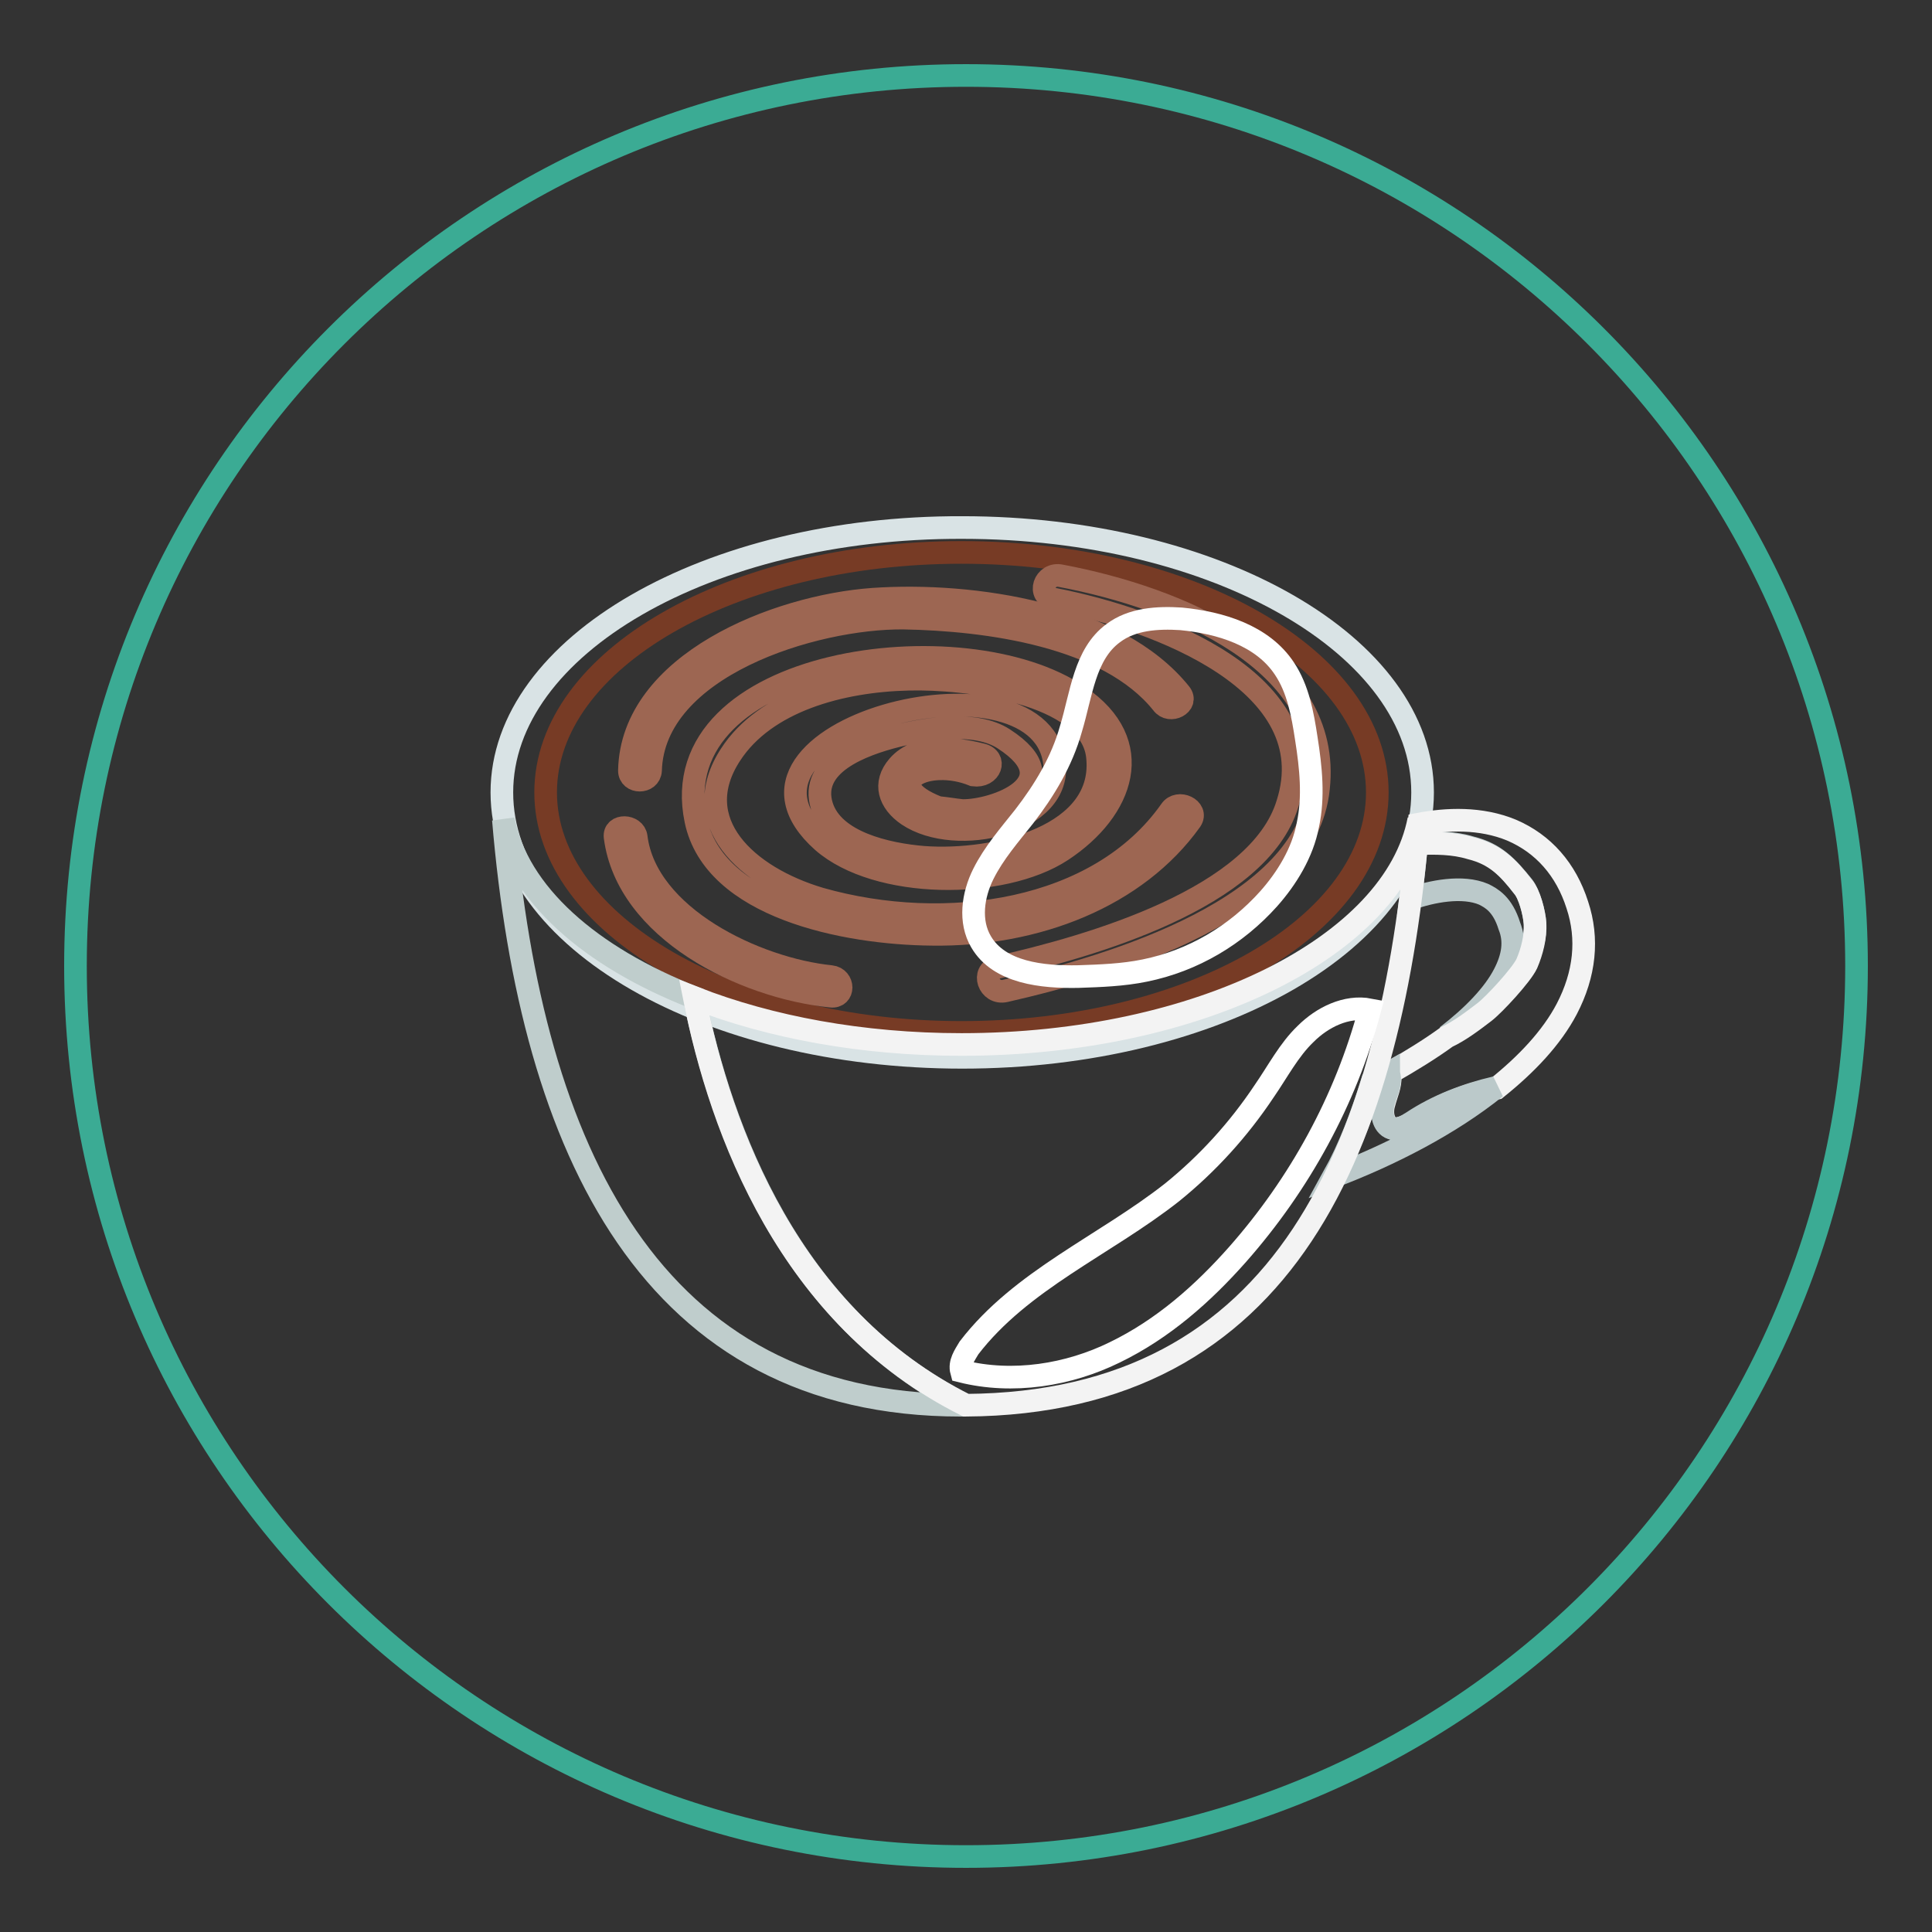
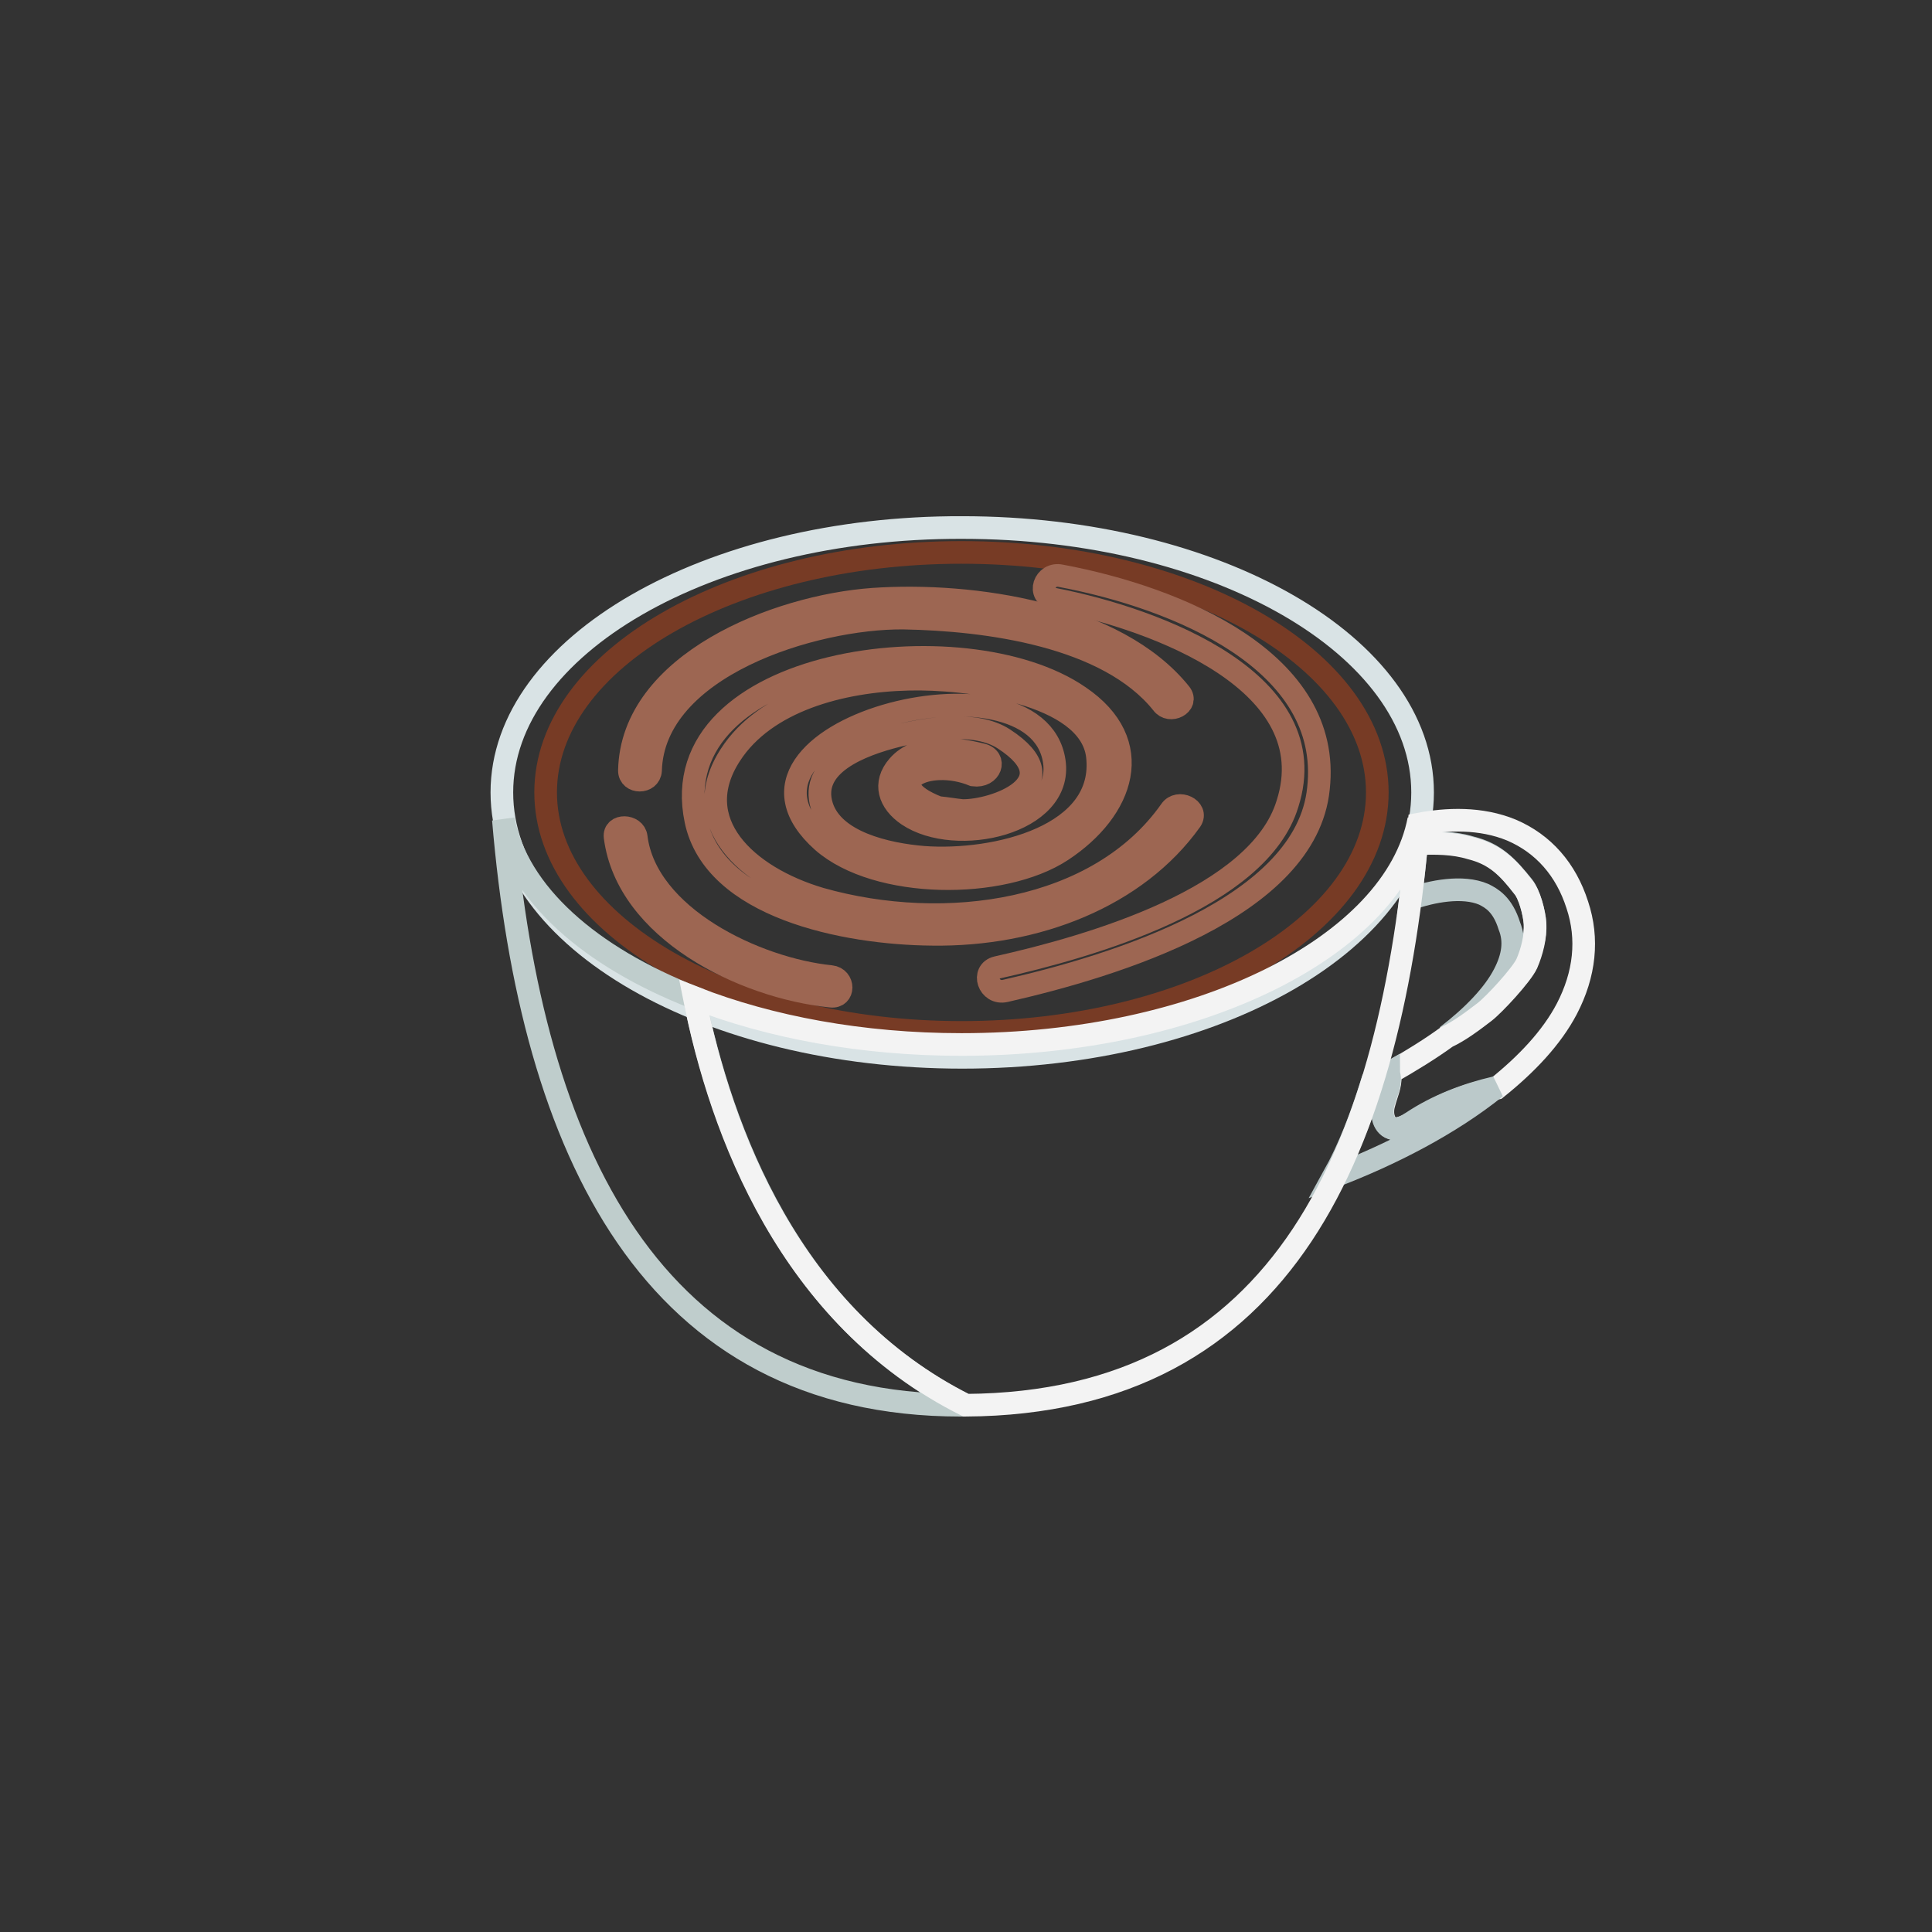
<svg xmlns="http://www.w3.org/2000/svg" version="1.1" x="0px" y="0px" viewBox="0 0 256 256" enable-background="new 0 0 256 256" xml:space="preserve">
  <rect x="0" y="0" width="256" height="256" fill="#333333" stroke="none" />
  <g>
-     <path stroke-width="3" fill-opacity="0" stroke="#3bab94" d="M10,128c0,65.2,52.8,118,118,118c65.2,0,118-52.8,118-118l0,0c0-65.2-52.8-118-118-118 C62.8,10,10,62.8,10,128L10,128z" />
    <path stroke-width="3" fill-opacity="0" stroke="#d9e3e5" d="M66.5,105c0,19.4,27.3,35.1,61,35.1c33.7,0,61-15.7,61-35.1c0-19.4-27.3-35.1-61-35.1 C93.8,69.8,66.5,85.6,66.5,105L66.5,105z" />
    <path stroke-width="3" fill-opacity="0" stroke="#773b25" d="M72.3,105c0,17.5,24.7,31.8,55.1,31.8s55.1-14.2,55.1-31.8s-24.7-31.8-55.1-31.8S72.3,87.4,72.3,105z" />
    <path stroke-width="3" fill-opacity="0" stroke="#bbc9ca" d="M194.9,112.3c3.2,0.8,4.8,2.5,6.9,5.1c0.8,1,1.5,3.5,1.6,4.9c0.1,1.8-0.5,3.7-1.1,5.3 c-0.7,1.5-4.3,5.4-5.6,6.4c-1.7,1.4-3.3,2.4-5,3.3c3.5-2.7,6.2-5.5,7.6-8.2c1.2-2.3,1.5-4.4,0.7-6.4c-0.9-2.9-2.4-3.7-3.4-4.2 c-2.8-1.2-6.9-0.4-9.7,0.6c0.3-2.4,0.6-4.9,0.8-7.4C190.2,111.6,192.6,111.6,194.9,112.3z" />
    <path stroke-width="3" fill-opacity="0" stroke="#f3f3f3" d="M184.5,149.5c-1.2-0.4-1.5-2-1.1-3.3c0.3-1.2,0.9-2.4,0.8-3.6c0-0.1-0.1-0.3-0.1-0.4 c2.8-1.6,5.4-3.2,7.6-4.8c1.7-0.8,3.3-2,5-3.3c1.3-1,4.9-4.9,5.6-6.4c0.7-1.6,1.2-3.6,1.1-5.3c-0.1-1.4-0.7-3.9-1.6-4.9 c-2-2.6-3.7-4.3-6.9-5.1c-2.3-0.7-4.7-0.7-7.2-0.6c0.1-0.8,0.2-1.8,0.3-2.6c3.7-0.7,8.2-0.9,12.3,0.8c4.2,1.8,7.2,5.2,8.7,9.9 c1.5,4.5,1,9.2-1.4,13.8c-2,3.8-5.3,7.3-9.3,10.5c-4,0.8-7.8,2.3-11.1,4.6C186.3,149.2,185.4,149.7,184.5,149.5L184.5,149.5z" />
    <path stroke-width="3" fill-opacity="0" stroke="#bbc9ca" d="M181.8,143.4c0.7-0.4,1.5-0.8,2.2-1.2c0,0.1,0.1,0.3,0.1,0.4c0.2,1.2-0.5,2.4-0.8,3.6 c-0.3,1.2-0.1,2.9,1.1,3.3c0.9,0.3,1.9-0.3,2.7-0.8c3.3-2.2,7.2-3.7,11.1-4.6c-6.1,4.9-13.9,8.9-21.5,11.8 C178.8,152.1,180.4,147.9,181.8,143.4L181.8,143.4z" />
    <path stroke-width="3" fill-opacity="0" stroke="#bfcdcc" d="M92,132.2c-13.8-5.4-23.4-13.8-25.3-23.6c3.7,43.9,19.7,77.6,60.6,77.6h0.6 C104.7,174.5,95.6,149.9,92,132.2z" />
    <path stroke-width="3" fill-opacity="0" stroke="#f3f3f3" d="M188,108.6c-3.2,16.7-29.1,29.8-60.6,29.8c-13.2,0-25.4-2.3-35.4-6.2c3.5,17.7,12.6,42.3,36,54 C170.4,185.9,184.4,152.2,188,108.6z" />
-     <path stroke-width="3" fill-opacity="0" stroke="#ffffff" d="M127.4,181.7c-0.3-1.1,0.4-2.1,1-3.1c6.9-9,18-13.6,26.9-20.6c4.7-3.8,8.8-8.3,12.2-13.4 c1.8-2.6,3.3-5.5,5.5-7.6c2.2-2.2,5.4-3.8,8.5-3.2c-3.2,12-9.3,23.1-17.5,32.4c-4.6,5.2-9.9,9.9-16.3,13 C141.6,182.2,134.2,183.4,127.4,181.7L127.4,181.7z" />
    <path stroke-width="3" fill-opacity="0" stroke="#9d6652" d="M130.1,100c-3.6-0.9-8.5-1.5-11.1,1.5c-2,2.3-1.2,4.8,1.3,6.5c6.4,4.3,20.6,1.1,19.4-7.1 c-2.3-15.7-47.1-4-30.7,10.6c7.2,6.3,23.8,6.4,31.7,1.2c8.2-5.4,11.3-14.3,2.3-20.4c-15.2-10.5-55.3-5.1-50.8,16.4 c2.4,11.5,19.7,15,31.3,15.1c13.8,0.2,27.1-5,34.3-15.1c1-1.5-1.7-2.8-2.7-1.3c-9.5,13.5-29.8,16.4-46.4,11.7 c-9.8-2.9-17.7-10.2-11.9-19.1c4.6-7.1,14.6-9.8,23.6-10c7.5-0.2,23.9,1.7,25,10.1c1.3,10.7-13.5,14.2-23,13.5 c-4.9-0.4-12-2-13.5-6.8c-1.7-5.5,5.2-8.1,10-9.3c4.1-1,10.4-2,14.1,0.4c9.1,5.9-1.3,9.6-5.5,9.5c-1-0.1-2.1-0.3-3.2-0.4 c-8.2-3.2-1.4-6.8,4.7-4.3C131.3,103,132.1,100.5,130.1,100z" />
    <path stroke-width="3" fill-opacity="0" stroke="#9d6652" d="M156.4,91.9c-8.5-10.6-27.5-13.4-40.7-12.5c-12.8,0.9-32,8.5-32.3,22.7c0,1.7,2.7,1.7,2.8,0 c0.4-13.8,21.6-20.3,33.5-20.2c11.1,0.2,27.1,2.3,34.3,11.3C155,94.6,157.5,93.3,156.4,91.9z M81.5,110.9 c1.6,12.3,16.9,19.9,28.6,21.1c1.8,0.2,1.8-2.4,0-2.6c-9.9-1-24.5-7.9-25.8-18.5C84.1,109.3,81.3,109.2,81.5,110.9z" />
    <path stroke-width="3" fill-opacity="0" stroke="#9d6652" d="M133.2,131.3c14.5-3.3,39.9-11,41.5-26.8c1.9-16.9-18.7-25.3-34.1-28.2c-2.2-0.5-3.3,2.6-0.9,3.1 c13.8,2.7,36,11.1,30.9,27.1c-3.8,12.5-26,18.9-38.5,21.7C130,128.7,131,131.8,133.2,131.3z" />
-     <path stroke-width="3" fill-opacity="0" stroke="#ffffff" d="M173.1,97.9c0.6,3.8,1,7.7,0.2,11.4c-0.7,3.7-2.8,7.1-5.2,9.8c-4.3,4.8-10,8.2-16.4,9.5 c-2.9,0.6-5.9,0.7-8.8,0.8c-4.8,0.1-10.5-0.5-12.9-4.6c-1.6-2.7-1.1-6.2,0.3-9c1.4-2.8,3.5-5.2,5.4-7.6c2.7-3.5,5-7.3,6.2-11.6 c1.4-4.6,1.8-9.9,5.6-12.7c2.5-1.9,5.9-2.1,9-1.9c5.2,0.5,10.8,2.2,13.7,6.6C172,91.3,172.6,94.6,173.1,97.9L173.1,97.9z" />
  </g>
</svg>